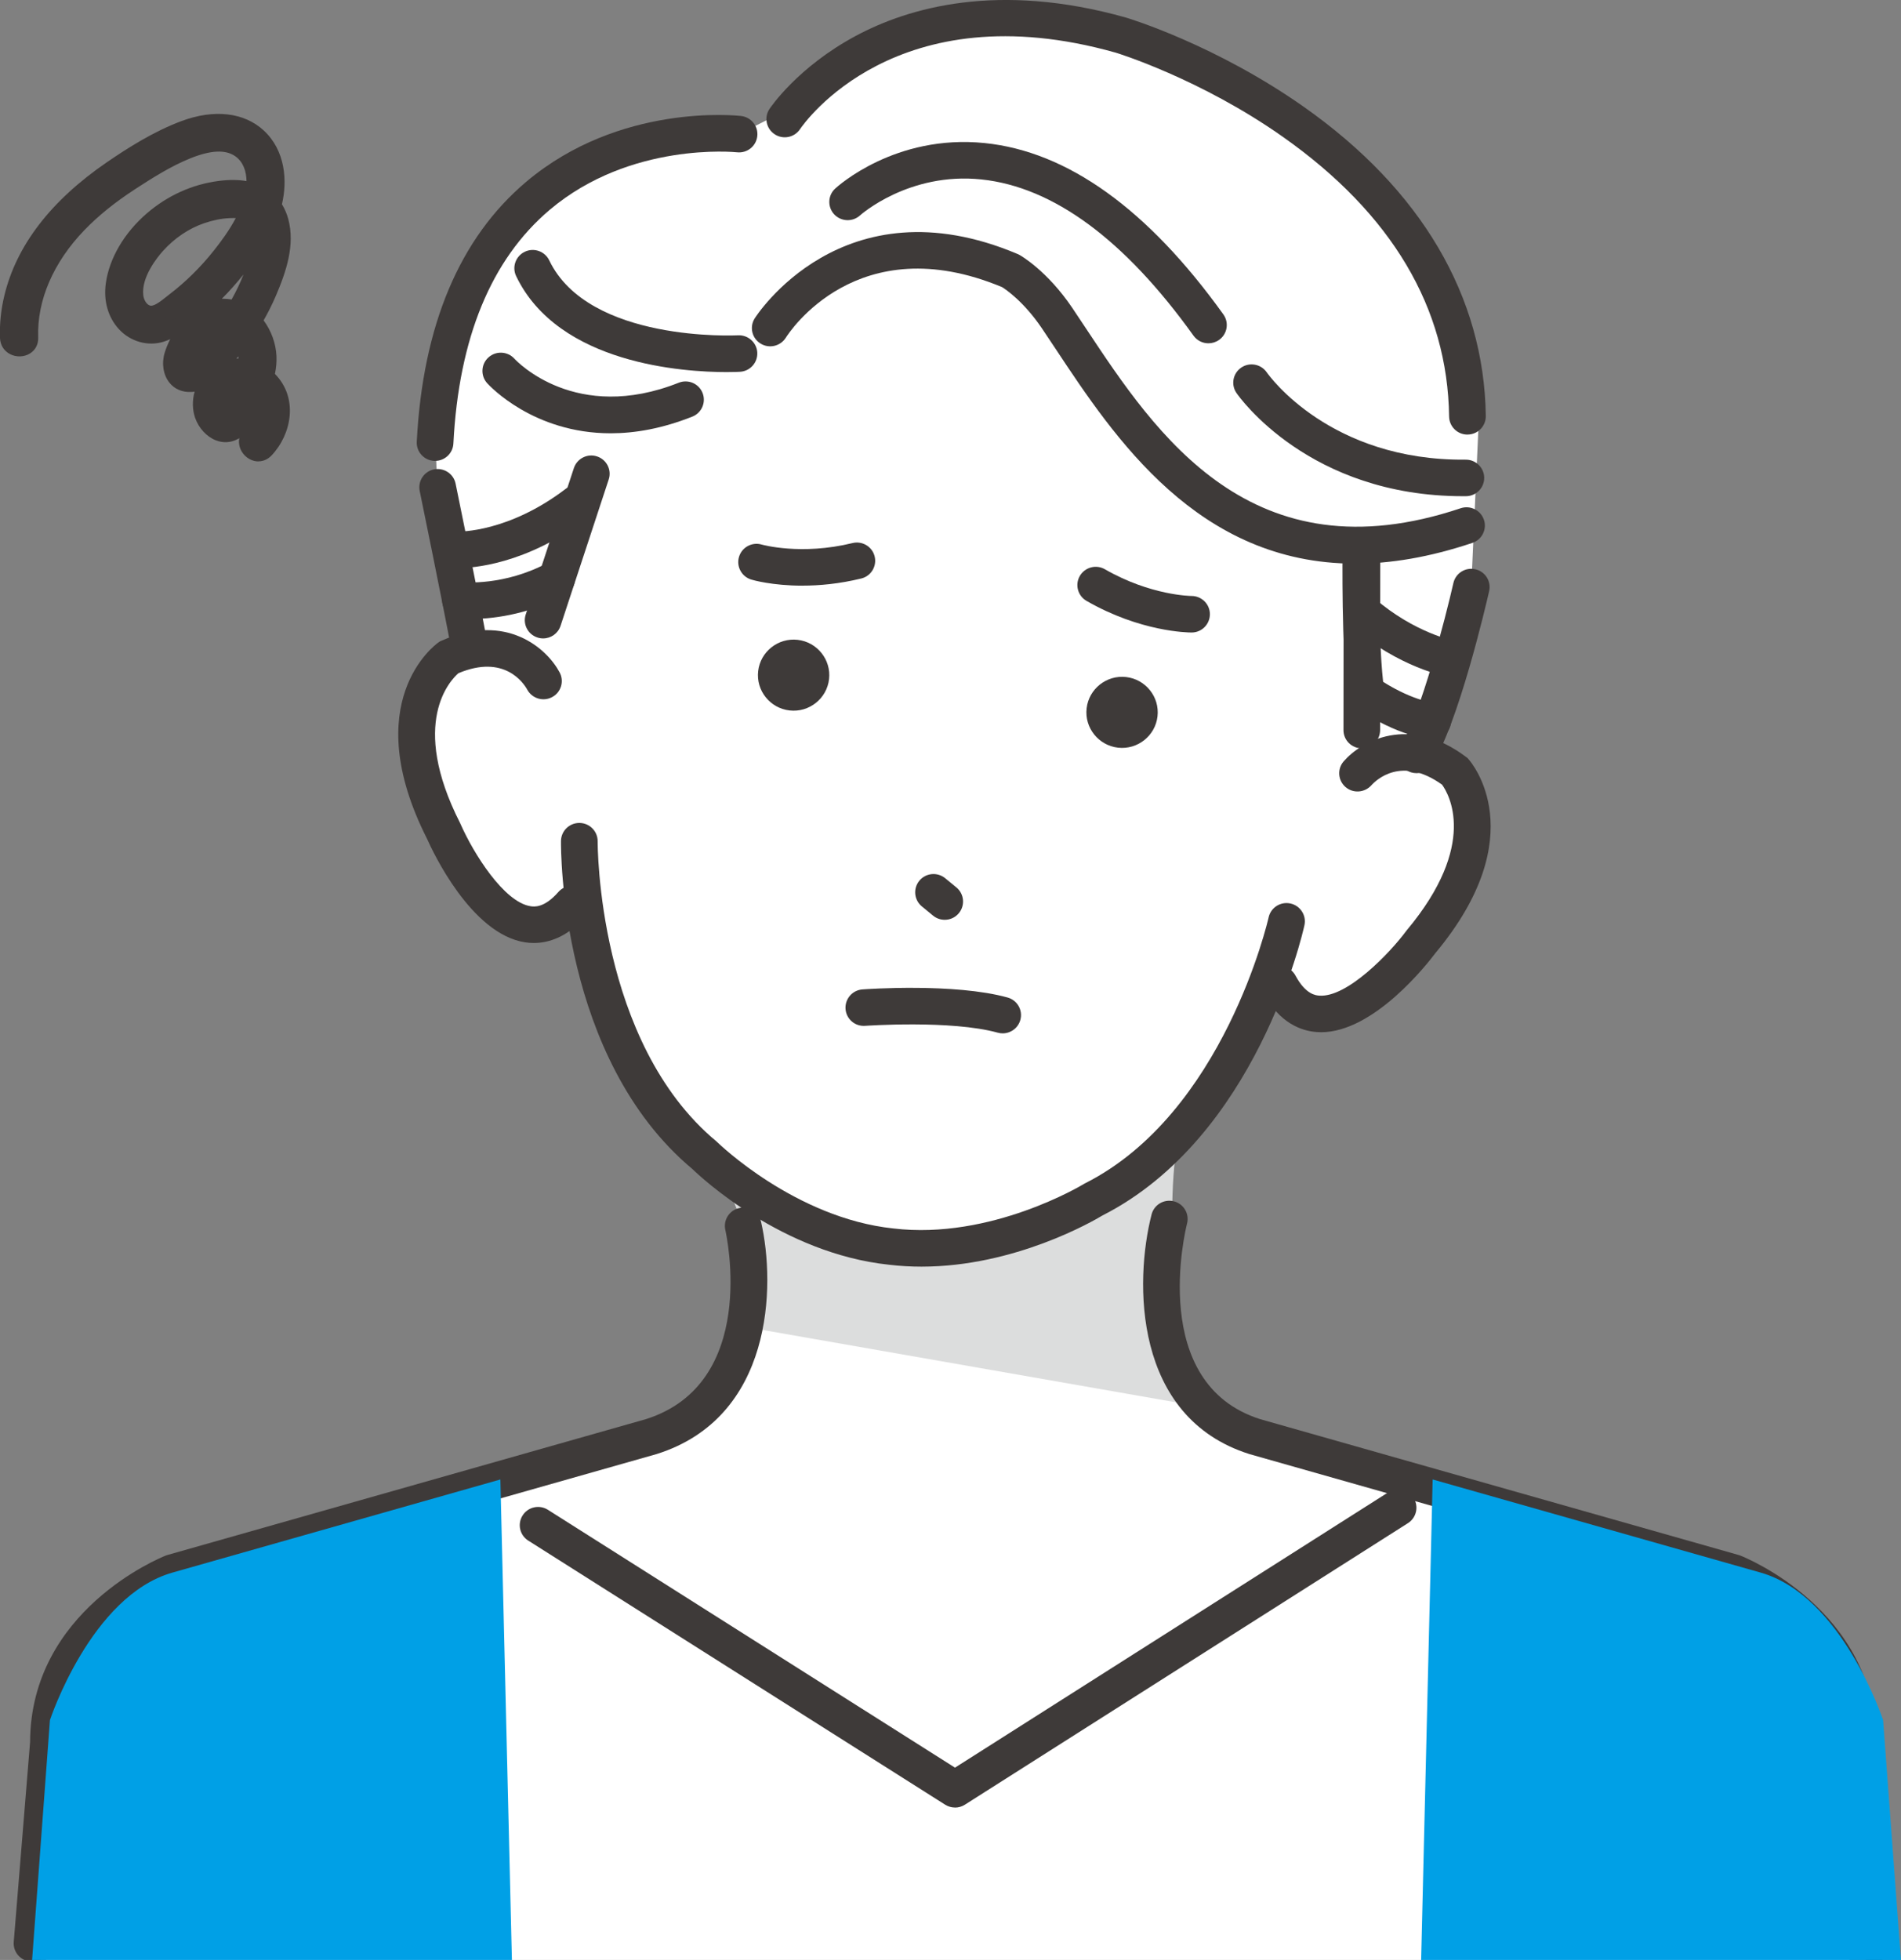
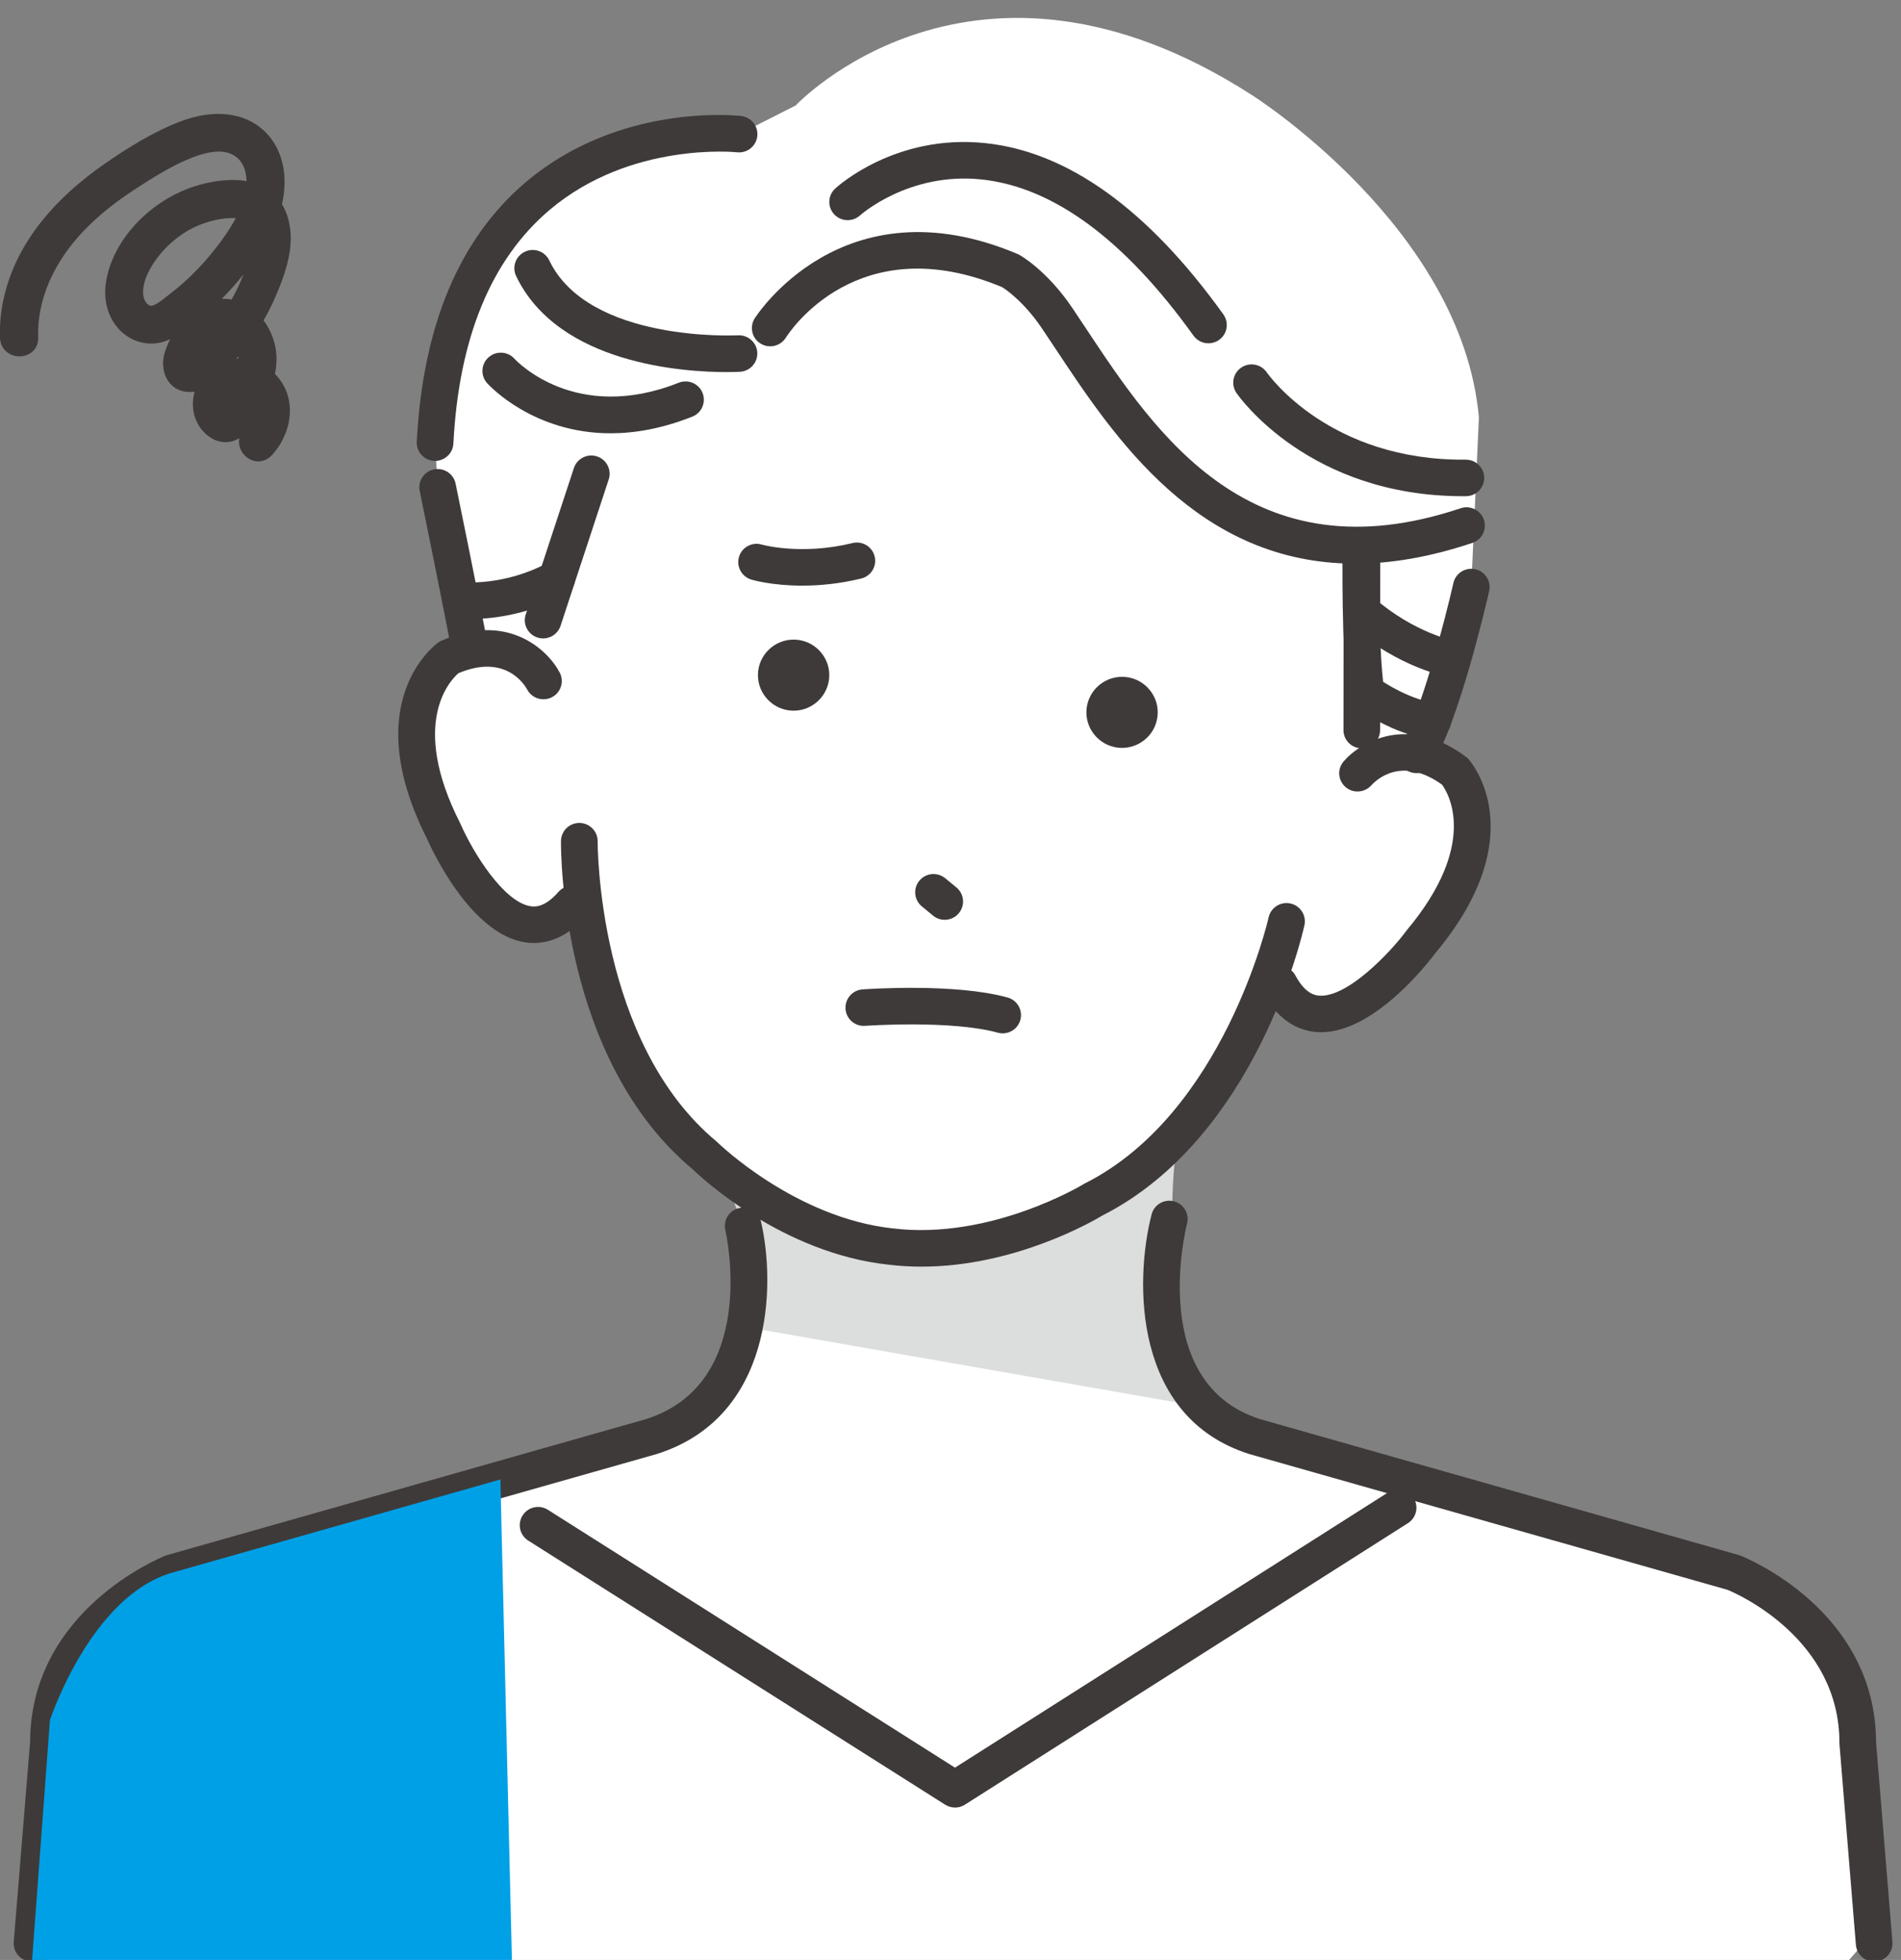
<svg xmlns="http://www.w3.org/2000/svg" width="130" height="134" viewBox="0 0 130 134" fill="none">
  <rect x="0" y="0" width="130" height="134" fill="#808080" stroke="none" />
  <g clip-path="url(#clip0_345_7154)">
    <path d="M125.661 115.329C125.661 115.329 122.87 108.945 116.892 107.25L92.231 100.25C92.231 100.25 80.814 99.001 78.997 91.182C78.997 91.182 77.306 78.138 81.879 72.102H47.75C52.326 78.138 50.632 91.182 50.632 91.182C48.814 99.001 37.398 100.25 37.398 100.25L12.736 107.25C6.756 108.948 3.968 115.329 3.968 115.329L2.189 132.865L3.228 134.062H126.401L127.44 132.865L125.661 115.329Z" fill="white" />
    <path d="M49.125 79.998C49.125 79.998 52.466 85.371 51.096 90.744L80.781 95.939C80.781 95.939 79.363 80.833 80.781 77.272L49.125 79.995V79.998Z" fill="#DCDDDD" />
    <path d="M100.298 54.218C99.454 52.865 98.418 52.134 97.392 51.767L100.612 40.135L101.134 28.551C99.993 15.556 85.602 6.493 85.602 6.493C66.549 -5.765 54.413 7.211 54.413 7.211L50.544 9.169C42.223 8.167 34.365 15.923 34.365 15.923C28.643 20.636 29.935 33.311 29.935 33.311L32.578 44.334C31.731 44.43 30.829 44.832 29.924 45.739C29.924 45.739 24.738 54.067 35.663 63.579C35.663 63.579 39.001 63.176 39.955 61.87C39.955 61.87 43.186 84.228 60.907 85.272C78.411 88.219 86.811 67.541 86.811 67.541C87.447 69.029 90.403 69.779 90.403 69.779C104.252 63.162 100.301 54.215 100.301 54.215L100.298 54.218Z" fill="white" />
    <path d="M63.019 86.6C62.288 86.6 61.545 86.559 60.794 86.469C53.48 85.694 47.923 80.482 47.349 79.926C38.3 72.365 38.355 58.104 38.363 57.499C38.371 56.814 38.929 56.264 39.617 56.264H39.63C40.323 56.272 40.879 56.836 40.871 57.526C40.871 57.663 40.829 71.255 48.996 78.039L49.075 78.113C49.128 78.162 54.391 83.278 61.078 83.987C67.773 84.795 74.053 80.989 74.116 80.95L74.21 80.898C83.696 76.111 86.724 62.858 86.754 62.724C86.902 62.05 87.57 61.623 88.247 61.771C88.923 61.919 89.352 62.585 89.204 63.258C89.074 63.85 85.912 77.757 75.389 83.103C74.776 83.473 69.403 86.6 63.019 86.6Z" fill="#3E3A39" />
    <path d="M36.504 64.472C36.29 64.472 36.086 64.455 35.902 64.425C32.204 63.855 29.564 58.164 29.207 57.356C24.461 47.979 29.746 44.09 29.974 43.929L30.076 43.858L30.191 43.806C34.643 41.828 37.425 44.364 38.275 45.983C38.597 46.593 38.36 47.349 37.744 47.667C37.134 47.985 36.38 47.752 36.056 47.149C35.819 46.722 34.5 44.701 31.349 46.027C30.821 46.484 27.967 49.39 31.459 56.261L31.489 56.327C32.38 58.356 34.469 61.681 36.284 61.958C36.512 61.993 37.208 62.1 38.181 60.988C38.635 60.468 39.427 60.413 39.95 60.867C40.472 61.319 40.527 62.111 40.071 62.629C38.792 64.088 37.502 64.472 36.501 64.472H36.504Z" fill="#3E3A39" />
-     <path d="M81.485 43.244C81.213 43.244 77.98 43.197 74.303 41.083C73.704 40.738 73.498 39.974 73.844 39.377C74.191 38.78 74.958 38.574 75.557 38.919C78.695 40.724 81.455 40.746 81.483 40.746C82.173 40.746 82.737 41.302 82.739 41.989C82.739 42.677 82.189 43.238 81.499 43.244H81.485Z" fill="#3E3A39" />
    <path d="M54.877 40.042C52.807 40.042 51.465 39.654 51.38 39.626C50.717 39.429 50.34 38.731 50.538 38.071C50.736 37.411 51.432 37.035 52.095 37.233C52.128 37.241 54.784 37.988 58.298 37.129C58.969 36.964 59.651 37.375 59.813 38.043C59.978 38.714 59.565 39.391 58.895 39.552C57.393 39.919 56.024 40.04 54.877 40.04V40.042Z" fill="#3E3A39" />
    <path d="M64.603 62.886C64.322 62.886 64.042 62.793 63.808 62.601L63.041 61.971C62.508 61.533 62.431 60.747 62.87 60.213C63.31 59.679 64.1 59.605 64.636 60.043L65.403 60.673C65.936 61.111 66.013 61.897 65.573 62.431C65.326 62.733 64.966 62.886 64.606 62.886H64.603Z" fill="#3E3A39" />
    <path d="M76.456 51.118C75.123 50.967 74.155 49.757 74.309 48.428C74.46 47.1 75.675 46.136 77.009 46.289C78.343 46.44 79.311 47.651 79.156 48.979C79.005 50.307 77.79 51.271 76.456 51.118Z" fill="#3E3A39" />
    <path d="M53.995 48.573C52.661 48.423 51.693 47.212 51.847 45.884C51.998 44.556 53.214 43.592 54.547 43.745C55.881 43.896 56.849 45.106 56.695 46.434C56.544 47.763 55.328 48.727 53.995 48.573Z" fill="#3E3A39" />
    <path d="M2.191 134.114C2.158 134.114 2.123 134.114 2.087 134.109C1.397 134.054 0.883 133.451 0.94 132.764L2.057 119.103C2.09 110.107 10.955 106.505 11.331 106.355C11.37 106.338 11.408 106.327 11.45 106.314L44.178 97.024C51.875 94.578 49.697 84.516 49.601 84.089C49.45 83.418 49.873 82.747 50.547 82.596C51.22 82.443 51.891 82.865 52.045 83.536C53.051 87.929 52.856 96.903 44.918 99.409C44.907 99.412 44.893 99.418 44.882 99.42L12.203 108.696C11.477 109 4.562 112.068 4.562 119.153C4.562 119.185 4.562 119.221 4.559 119.254L3.437 132.964C3.385 133.616 2.835 134.111 2.189 134.111L2.191 134.114Z" fill="#3E3A39" />
    <path d="M128.163 134.114C127.517 134.114 126.967 133.618 126.915 132.966L125.793 119.257C125.793 119.224 125.79 119.188 125.79 119.155C125.79 112.076 118.889 109.006 118.149 108.699L85.47 99.423C85.47 99.423 85.445 99.417 85.434 99.412C77.477 96.898 77.581 87.6 78.75 83.034C78.92 82.366 79.602 81.961 80.273 82.133C80.944 82.303 81.348 82.983 81.177 83.651C81.059 84.116 78.513 94.589 86.174 97.026L118.902 106.316C118.944 106.327 118.982 106.341 119.021 106.357C119.4 106.505 128.262 110.107 128.295 119.106L129.412 132.767C129.467 133.454 128.955 134.056 128.265 134.111C128.229 134.114 128.196 134.117 128.161 134.117L128.163 134.114Z" fill="#3E3A39" />
    <path d="M90.339 70.571C90.24 70.571 90.138 70.568 90.04 70.56C88.986 70.483 87.496 69.954 86.38 67.876C86.053 67.268 86.284 66.512 86.894 66.186C87.504 65.863 88.263 66.09 88.591 66.701C89.289 68.002 89.99 68.054 90.221 68.07C92.124 68.213 95.047 65.156 96.16 63.655L96.204 63.598C101.132 57.71 99.05 54.245 98.616 53.648C95.841 51.654 94.101 53.333 93.776 53.695C93.317 54.204 92.528 54.259 92.011 53.807C91.494 53.355 91.434 52.58 91.882 52.06C93.075 50.674 96.358 48.823 100.252 51.748L100.351 51.822L100.433 51.915C100.617 52.123 104.893 57.096 98.154 65.17C97.637 65.86 93.974 70.573 90.337 70.573L90.339 70.571Z" fill="#3E3A39" />
    <path d="M93.416 48.593C92.806 48.593 92.272 48.149 92.179 47.53C91.72 44.49 91.81 37.704 91.813 37.416C91.824 36.731 92.382 36.184 93.067 36.184H93.086C93.779 36.194 94.332 36.761 94.321 37.452C94.321 37.52 94.227 44.32 94.656 47.157C94.761 47.84 94.288 48.475 93.603 48.579C93.54 48.587 93.477 48.593 93.413 48.593H93.416Z" fill="#3E3A39" />
-     <path d="M100.351 29.712C99.666 29.712 99.108 29.165 99.097 28.48C98.995 21.041 95.176 14.611 87.744 9.366C82.088 5.376 76.36 3.618 76.305 3.602C61.295 -0.638 54.971 8.444 54.709 8.832C54.325 9.402 53.549 9.561 52.972 9.177C52.397 8.797 52.237 8.024 52.62 7.452C52.697 7.337 54.547 4.59 58.507 2.462C62.114 0.523 68.251 -1.268 77.012 1.205C77.278 1.285 83.152 3.081 89.138 7.288C97.183 12.943 101.495 20.258 101.607 28.444C101.615 29.134 101.063 29.701 100.37 29.709C100.364 29.709 100.359 29.709 100.353 29.709L100.351 29.712Z" fill="#3E3A39" />
    <path d="M29.754 31.511C29.732 31.511 29.71 31.511 29.688 31.511C28.998 31.476 28.464 30.89 28.5 30.2C28.91 22.249 31.431 16.268 35.993 12.423C42.375 7.047 50.349 7.893 50.684 7.931C51.371 8.011 51.866 8.63 51.787 9.314C51.707 9.999 51.088 10.489 50.398 10.412C50.291 10.402 43.112 9.676 37.59 14.348C33.592 17.73 31.376 23.106 31.005 30.326C30.972 30.994 30.416 31.511 29.754 31.511Z" fill="#3E3A39" />
    <path d="M92.671 38.536C81.923 38.536 76.217 29.931 72.192 23.859C71.867 23.372 71.554 22.895 71.246 22.441C70.025 20.633 68.79 19.795 68.535 19.634C58.622 15.495 53.934 22.775 53.739 23.087C53.373 23.67 52.603 23.854 52.015 23.492C51.426 23.131 51.242 22.367 51.602 21.781C51.66 21.685 57.597 12.297 69.596 17.369C69.637 17.385 69.678 17.407 69.717 17.429C69.794 17.47 71.603 18.497 73.327 21.049C73.638 21.51 73.957 21.992 74.284 22.485C79.055 29.682 85.593 39.538 99.889 34.748C100.546 34.529 101.255 34.88 101.478 35.534C101.698 36.189 101.346 36.896 100.689 37.117C97.739 38.106 95.077 38.539 92.668 38.539L92.671 38.536Z" fill="#3E3A39" />
-     <path d="M31.382 38.84C31.294 38.84 31.239 38.84 31.222 38.837C30.532 38.804 29.996 38.218 30.032 37.528C30.064 36.841 30.639 36.312 31.338 36.342C31.398 36.342 34.777 36.414 38.709 33.404C39.259 32.985 40.046 33.086 40.466 33.631C40.89 34.179 40.785 34.962 40.235 35.381C35.971 38.646 32.201 38.837 31.382 38.837V38.84Z" fill="#3E3A39" />
    <path d="M32.179 42.324C31.689 42.324 31.393 42.291 31.351 42.288C30.664 42.212 30.169 41.593 30.246 40.905C30.326 40.221 30.942 39.73 31.629 39.804C31.687 39.81 34.508 40.075 37.472 38.468C38.08 38.139 38.841 38.361 39.171 38.969C39.501 39.574 39.276 40.333 38.668 40.661C35.995 42.108 33.444 42.321 32.176 42.321L32.179 42.324Z" fill="#3E3A39" />
    <path d="M99.251 46.295C99.179 46.295 99.105 46.289 99.031 46.276C98.896 46.251 95.662 45.654 92.352 42.795C91.829 42.343 91.772 41.554 92.225 41.034C92.679 40.514 93.471 40.456 93.993 40.908C96.751 43.291 99.443 43.811 99.471 43.816C100.15 43.942 100.601 44.591 100.477 45.268C100.367 45.87 99.842 46.295 99.248 46.295H99.251Z" fill="#3E3A39" />
    <path d="M97.975 50.54C97.953 50.54 97.931 50.54 97.906 50.54C97.683 50.529 95.638 50.367 92.71 48.382C92.138 47.993 91.989 47.218 92.379 46.645C92.77 46.076 93.548 45.928 94.123 46.317C96.463 47.905 98.041 48.045 98.055 48.045C98.745 48.081 99.27 48.669 99.232 49.357C99.196 50.022 98.635 50.54 97.972 50.54H97.975Z" fill="#3E3A39" />
    <path d="M96.861 52.86C96.628 52.86 96.388 52.794 96.18 52.657C95.599 52.282 95.434 51.507 95.814 50.929C97.136 48.905 98.847 42.253 99.391 39.859C99.545 39.185 100.216 38.766 100.892 38.92C101.566 39.073 101.989 39.741 101.836 40.415C101.624 41.341 99.718 49.532 97.915 52.296C97.675 52.663 97.271 52.862 96.861 52.862V52.86Z" fill="#3E3A39" />
    <path d="M32.096 45.419C31.505 45.419 30.977 44.999 30.865 44.397C30.271 41.206 28.717 33.639 28.701 33.566C28.563 32.889 29 32.229 29.677 32.092C30.353 31.955 31.019 32.391 31.156 33.064C31.173 33.141 32.729 40.73 33.328 43.94C33.455 44.619 33.007 45.271 32.325 45.397C32.248 45.41 32.171 45.419 32.094 45.419H32.096Z" fill="#3E3A39" />
    <path d="M100.043 33.925C89.545 33.925 84.757 27.16 84.557 26.87C84.164 26.3 84.309 25.525 84.881 25.133C85.45 24.744 86.229 24.887 86.622 25.451C86.798 25.703 90.972 31.514 100.232 31.427H100.243C100.931 31.427 101.492 31.98 101.497 32.665C101.503 33.355 100.947 33.919 100.254 33.925C100.183 33.925 100.114 33.925 100.043 33.925Z" fill="#3E3A39" />
    <path d="M82.638 23.471C82.247 23.471 81.862 23.29 81.617 22.948C76.904 16.377 72.024 12.784 67.119 12.269C62.156 11.746 58.845 14.696 58.815 14.726C58.306 15.189 57.511 15.156 57.044 14.652C56.577 14.145 56.607 13.359 57.113 12.894C57.278 12.74 61.223 9.161 67.328 9.78C72.997 10.352 78.494 14.296 83.66 21.496C84.062 22.057 83.933 22.838 83.369 23.238C83.149 23.394 82.893 23.471 82.64 23.471H82.638Z" fill="#3E3A39" />
    <path d="M49.683 25.439C46.815 25.439 38.198 24.922 35.297 18.878C34.997 18.256 35.264 17.511 35.888 17.212C36.512 16.914 37.263 17.18 37.56 17.801C40.257 23.427 50.362 22.931 50.464 22.925C51.149 22.887 51.748 23.413 51.787 24.1C51.825 24.788 51.297 25.379 50.607 25.418C50.533 25.423 50.203 25.439 49.683 25.439Z" fill="#3E3A39" />
    <path d="M41.759 29.624C36.479 29.624 33.474 26.376 33.312 26.196C32.85 25.683 32.891 24.892 33.408 24.432C33.922 23.972 34.711 24.013 35.176 24.522C35.352 24.714 39.383 28.959 46.417 26.166C47.06 25.911 47.789 26.223 48.044 26.864C48.3 27.505 47.987 28.23 47.343 28.485C45.273 29.307 43.406 29.624 41.759 29.624Z" fill="#3E3A39" />
    <path d="M37.142 43.649C37.013 43.649 36.881 43.63 36.752 43.586C36.094 43.373 35.734 42.666 35.952 42.011L39.245 32.002C39.463 31.347 40.169 30.988 40.827 31.205C41.484 31.418 41.844 32.125 41.627 32.779L38.333 42.789C38.159 43.315 37.67 43.649 37.142 43.649Z" fill="#3E3A39" />
    <path d="M93.125 51.164C92.432 51.164 91.871 50.603 91.874 49.915L91.885 38.361C91.885 37.67 92.445 37.112 93.138 37.112C93.831 37.112 94.392 37.673 94.389 38.361L94.379 49.915C94.379 50.605 93.817 51.164 93.125 51.164Z" fill="#3E3A39" />
    <path d="M65.309 123.581C65.076 123.581 64.842 123.515 64.636 123.386L36.125 105.33C35.539 104.96 35.369 104.188 35.74 103.608C36.111 103.024 36.886 102.854 37.469 103.224L65.307 120.853L94.934 102.03C95.517 101.66 96.292 101.83 96.666 102.411C97.037 102.991 96.867 103.764 96.284 104.136L65.983 123.386C65.777 123.518 65.543 123.584 65.309 123.584V123.581Z" fill="#3E3A39" />
    <path d="M34.219 101.151L35.008 134.059H2.191L3.415 117.605C3.415 117.605 6.209 109.101 11.796 107.516L34.219 101.151Z" fill="#00A0E6" />
-     <path d="M97.972 101.151L97.183 134.059H130L128.776 117.605C128.776 117.605 125.983 109.101 120.396 107.516L97.972 101.151Z" fill="#00A0E6" />
    <path d="M68.568 70.65C68.458 70.65 68.345 70.637 68.232 70.604C65.037 69.722 59.222 70.133 59.164 70.135C58.468 70.188 57.872 69.67 57.822 68.983C57.773 68.295 58.289 67.695 58.98 67.646C59.235 67.627 65.287 67.197 68.903 68.199C69.571 68.383 69.962 69.073 69.775 69.736C69.621 70.289 69.118 70.65 68.568 70.65Z" fill="#3E3A39" />
    <path d="M2.095 23.096C1.988 20.171 3.404 17.443 5.403 15.372C6.47 14.269 7.685 13.327 8.972 12.491C10.179 11.705 11.455 10.903 12.794 10.358C13.88 9.917 15.307 9.52 16.366 10.24C17.449 10.977 17.543 12.469 17.221 13.62C16.831 15.005 15.951 16.298 15.065 17.418C14.147 18.579 13.08 19.642 11.9 20.54C11.466 20.872 10.792 21.518 10.198 21.409C9.673 21.313 9.343 20.748 9.285 20.258C9.137 19.034 9.976 17.684 10.759 16.81C11.581 15.896 12.626 15.17 13.795 14.767C14.394 14.562 15.018 14.422 15.654 14.392C16.228 14.365 16.913 14.386 17.336 14.833C18.071 15.602 17.79 16.969 17.507 17.9C17.097 19.253 16.481 20.529 15.698 21.704C15.313 22.282 14.886 22.83 14.419 23.342C14.191 23.591 13.957 23.835 13.712 24.07C13.591 24.188 13.468 24.303 13.341 24.416C13.316 24.438 12.97 24.684 12.962 24.717C12.964 24.703 13.22 24.928 13.226 24.928C13.22 24.928 13.281 24.662 13.289 24.64C13.382 24.375 13.539 24.103 13.679 23.849C13.941 23.383 14.265 22.852 14.771 22.613C15.772 22.148 16.674 23.293 16.803 24.205C16.894 24.848 16.696 25.541 16.445 26.133C16.3 26.475 16.121 26.806 15.937 27.13C15.846 27.288 15.755 27.445 15.662 27.598C15.61 27.683 15.321 28.036 15.332 28.127C15.332 28.137 15.302 28.135 15.315 28.157C15.351 28.209 14.914 28.781 15.516 28.173C15.489 28.201 15.39 28.042 15.384 28.033C15.285 27.886 15.258 27.707 15.285 27.483C15.321 27.176 15.538 26.76 15.912 26.617C16.836 26.264 17.757 27.242 17.741 28.165C17.73 28.732 17.474 29.269 17.086 29.679C16.393 30.411 17.501 31.514 18.194 30.783C19.434 29.477 19.781 27.297 18.431 25.93C17.213 24.698 15.062 24.662 14.108 26.226C13.723 26.858 13.591 27.691 13.839 28.398C14.141 29.26 15.082 30.055 16.019 29.556C16.451 29.329 16.704 28.907 16.949 28.505C17.207 28.077 17.46 27.647 17.675 27.198C18.095 26.322 18.428 25.36 18.387 24.375C18.318 22.718 17.001 20.894 15.194 20.946C14.334 20.97 13.558 21.422 13.014 22.069C12.486 22.693 12.002 23.49 11.766 24.276C11.48 25.221 11.914 26.346 13.061 26.281C13.979 26.229 14.774 25.259 15.359 24.635C16.619 23.293 17.653 21.734 18.378 20.047C19.03 18.533 19.657 16.764 19.212 15.104C18.994 14.293 18.466 13.562 17.697 13.192C16.863 12.793 15.926 12.776 15.024 12.891C13.297 13.113 11.694 13.858 10.383 14.992C9.09 16.106 7.996 17.728 7.759 19.439C7.622 20.425 7.834 21.406 8.516 22.153C9.145 22.844 10.121 23.153 11.026 22.877C11.977 22.586 12.822 21.825 13.569 21.2C14.273 20.612 14.933 19.968 15.541 19.28C16.808 17.848 18.013 16.186 18.631 14.362C19.201 12.68 19.063 10.577 17.683 9.309C16.28 8.016 14.287 8.148 12.61 8.772C10.839 9.429 9.167 10.467 7.616 11.53C4.496 13.666 1.707 16.586 0.808 20.357C0.594 21.255 0.495 22.184 0.528 23.104C0.564 24.106 2.131 24.109 2.095 23.104V23.096Z" fill="#3E3A39" />
    <path d="M17.672 31.547C17.578 31.547 17.485 31.536 17.391 31.514C16.927 31.405 16.536 31.032 16.396 30.567C16.336 30.361 16.325 30.156 16.366 29.959C16.333 29.978 16.3 29.997 16.264 30.016C15.783 30.271 15.263 30.301 14.76 30.104C14.133 29.86 13.589 29.271 13.344 28.57C13.149 28.014 13.143 27.373 13.308 26.774C13.237 26.787 13.162 26.796 13.085 26.798C12.472 26.831 11.936 26.607 11.581 26.157C11.164 25.632 11.04 24.851 11.26 24.122C11.351 23.821 11.48 23.506 11.639 23.191C11.488 23.26 11.334 23.317 11.175 23.367C10.102 23.695 8.906 23.353 8.125 22.498C7.386 21.688 7.069 20.573 7.237 19.363C7.473 17.662 8.494 15.923 10.036 14.592C11.455 13.368 13.154 12.601 14.955 12.371C15.665 12.28 16.294 12.283 16.858 12.382C16.847 11.713 16.635 11.051 16.066 10.667C15.398 10.213 14.389 10.268 12.986 10.837C11.691 11.363 10.432 12.157 9.252 12.924C7.864 13.828 6.726 14.745 5.774 15.731C3.643 17.939 2.521 20.546 2.612 23.074C2.629 23.537 2.425 23.934 2.051 24.166C1.647 24.418 1.108 24.435 0.676 24.205C0.264 23.988 0.019 23.588 -2.21068e-05 23.112C-0.036 22.159 0.063 21.189 0.294 20.225C1.114 16.791 3.476 13.718 7.314 11.089C8.678 10.155 10.493 8.989 12.42 8.274C14.645 7.447 16.69 7.682 18.032 8.917C19.528 10.298 19.657 12.382 19.28 13.965C19.467 14.269 19.613 14.606 19.712 14.967C20.188 16.75 19.58 18.558 18.854 20.25C18.61 20.817 18.334 21.37 18.027 21.904C18.552 22.611 18.868 23.49 18.907 24.35C18.923 24.744 18.89 25.147 18.802 25.566C20.416 27.201 19.951 29.682 18.571 31.139C18.321 31.402 18.005 31.542 17.672 31.542V31.547ZM18.134 27.442C18.219 27.68 18.263 27.929 18.258 28.178C18.244 28.849 17.961 29.51 17.46 30.038C17.389 30.112 17.369 30.183 17.394 30.268C17.427 30.378 17.529 30.476 17.631 30.501C17.677 30.512 17.732 30.512 17.809 30.43C18.698 29.493 19.102 27.943 18.425 26.785C18.343 26.993 18.247 27.206 18.142 27.425C18.139 27.431 18.137 27.439 18.134 27.445V27.442ZM16.11 25.555C16.08 25.555 16.05 25.56 16.022 25.563C15.398 25.634 14.878 25.966 14.554 26.497C14.229 27.028 14.144 27.691 14.331 28.228C14.474 28.639 14.799 29.003 15.142 29.134C15.359 29.219 15.568 29.208 15.775 29.096C16.077 28.934 16.283 28.595 16.5 28.236C16.671 27.954 16.822 27.697 16.96 27.447C16.888 27.357 16.806 27.277 16.715 27.212C16.666 27.179 16.61 27.143 16.544 27.119C16.495 27.209 16.443 27.299 16.393 27.387C16.303 27.549 16.206 27.707 16.113 27.866C16.094 27.899 16.052 27.959 16 28.028C15.97 28.069 15.915 28.143 15.874 28.203L15.907 28.436L15.827 28.474L15.893 28.54L15.717 28.718H15.711C15.472 28.937 15.206 29.096 14.895 28.869C14.724 28.743 14.568 28.502 14.799 28.069V28.064L14.812 28.022C14.76 27.847 14.746 27.65 14.771 27.428C14.823 26.963 15.148 26.36 15.728 26.138C15.786 26.116 15.846 26.097 15.904 26.081C15.926 26.031 15.948 25.982 15.97 25.933C16.025 25.804 16.072 25.678 16.113 25.558L16.11 25.555ZM15.546 28.203L15.678 28.241C15.648 28.17 15.599 28.102 15.524 28.044L15.516 28.039L15.511 28.168L15.549 28.203H15.546ZM14.812 28.135C14.812 28.159 14.812 28.181 14.818 28.206C14.815 28.181 14.812 28.157 14.812 28.135ZM16.993 26.179C17.103 26.229 17.21 26.289 17.314 26.36C17.356 26.39 17.397 26.42 17.435 26.45C17.507 26.278 17.567 26.111 17.622 25.947C17.477 25.853 17.32 25.777 17.158 25.714C17.111 25.864 17.056 26.018 16.995 26.177L16.993 26.179ZM15.23 21.466C15.23 21.466 15.214 21.466 15.206 21.466C14.551 21.485 13.897 21.828 13.41 22.405C12.879 23.035 12.461 23.772 12.263 24.427C12.145 24.821 12.2 25.259 12.404 25.517C12.547 25.697 12.753 25.779 13.028 25.763C13.374 25.744 13.737 25.506 14.075 25.207L13.388 25.426C13.107 25.514 12.921 25.355 12.819 25.267C12.772 25.229 12.711 25.174 12.678 25.152C12.703 25.172 12.736 25.191 12.78 25.207C12.72 25.114 12.673 24.961 12.739 24.676L12.456 24.618L12.516 24.325L12.69 24.265C12.758 24.207 12.844 24.144 12.954 24.062L12.989 24.035C13.058 23.898 13.132 23.767 13.201 23.643L13.229 23.597C13.534 23.052 13.916 22.444 14.556 22.145C14.645 22.104 14.732 22.071 14.82 22.047C14.963 21.855 15.104 21.66 15.236 21.466H15.23ZM12.912 25.234C12.984 25.243 13.063 25.234 13.149 25.202L13.094 25.056L12.912 25.234ZM13.806 24.741L14.205 25.081C14.414 24.884 14.611 24.67 14.785 24.481L14.972 24.279C15.263 23.969 15.541 23.649 15.802 23.32C15.717 23.233 15.626 23.159 15.533 23.109C15.475 23.079 15.417 23.054 15.362 23.044C15.184 23.265 14.999 23.482 14.807 23.693C14.57 23.953 14.326 24.205 14.075 24.446C13.996 24.522 13.919 24.596 13.839 24.67C13.828 24.695 13.817 24.717 13.809 24.741H13.806ZM17.345 24.678C17.518 24.733 17.686 24.802 17.848 24.884C17.862 24.72 17.867 24.558 17.859 24.399C17.837 23.884 17.68 23.353 17.416 22.887C17.309 23.049 17.196 23.208 17.081 23.367C17.199 23.613 17.281 23.876 17.317 24.139C17.342 24.314 17.35 24.495 17.342 24.681L17.345 24.678ZM16.294 24.366C16.253 24.416 16.209 24.465 16.168 24.514C16.212 24.514 16.259 24.514 16.303 24.514C16.303 24.465 16.3 24.416 16.294 24.369V24.366ZM14.961 8.827C14.128 8.827 13.336 9.052 12.789 9.254C10.968 9.931 9.225 11.051 7.908 11.952C4.289 14.43 2.07 17.295 1.312 20.472C1.103 21.343 1.015 22.222 1.045 23.079C1.048 23.183 1.086 23.249 1.166 23.29C1.268 23.342 1.411 23.342 1.499 23.29C1.523 23.273 1.573 23.243 1.57 23.117C1.468 20.305 2.695 17.426 5.024 15.016C6.03 13.973 7.226 13.006 8.683 12.061C9.904 11.267 11.213 10.443 12.593 9.881C13.237 9.618 15.197 8.824 16.657 9.813C17.658 10.492 17.952 11.65 17.895 12.713C17.903 12.719 17.914 12.721 17.922 12.727C18.087 12.806 18.244 12.899 18.392 13.006C18.513 11.859 18.285 10.569 17.325 9.687C16.622 9.041 15.772 8.827 14.963 8.827H14.961ZM16.003 22.183L16.03 22.197C16.171 22.274 16.305 22.37 16.429 22.482C16.531 22.337 16.63 22.186 16.726 22.038C16.591 21.923 16.448 21.825 16.297 21.74C16.242 21.825 16.187 21.91 16.129 21.997C16.088 22.06 16.044 22.123 16.003 22.186V22.183ZM15.918 13.351C15.659 13.351 15.381 13.37 15.087 13.409C13.492 13.614 11.983 14.296 10.721 15.386C9.387 16.536 8.472 18.078 8.271 19.511C8.183 20.146 8.219 21.061 8.898 21.803C9.406 22.362 10.182 22.586 10.867 22.378C11.634 22.142 12.379 21.515 13.036 20.962L13.229 20.8C13.91 20.228 14.556 19.601 15.145 18.936C16.036 17.93 16.74 16.977 17.273 16.057C17.254 15.772 17.188 15.537 17.075 15.353C16.597 16.268 15.997 17.079 15.472 17.744C14.507 18.963 13.41 20.045 12.214 20.959C12.151 21.006 12.085 21.061 12.013 21.118C11.518 21.518 10.839 22.063 10.099 21.926C9.296 21.778 8.843 20.992 8.763 20.327C8.562 18.678 9.819 17.079 10.366 16.468C11.274 15.457 12.401 14.699 13.622 14.28C14.309 14.044 14.986 13.907 15.626 13.877C15.92 13.863 16.25 13.863 16.572 13.918C16.624 13.776 16.671 13.631 16.712 13.485C16.718 13.466 16.723 13.447 16.729 13.428C16.479 13.379 16.209 13.357 15.92 13.357L15.918 13.351ZM16.831 20.839C16.982 20.924 17.128 21.022 17.265 21.129C17.493 20.71 17.702 20.283 17.892 19.845C18.513 18.399 19.041 16.873 18.753 15.457C18.623 15.742 18.48 16.027 18.321 16.317C18.307 17.049 18.101 17.728 18.002 18.054C17.713 19.007 17.32 19.941 16.828 20.839H16.831ZM15.951 14.907C15.86 14.907 15.766 14.91 15.676 14.915C15.131 14.94 14.556 15.057 13.963 15.26C12.909 15.622 11.936 16.279 11.144 17.158C10.79 17.552 9.646 18.938 9.8 20.198C9.835 20.499 10.033 20.852 10.289 20.899C10.556 20.948 11.056 20.546 11.356 20.305C11.436 20.242 11.51 20.182 11.579 20.13C12.706 19.27 13.74 18.248 14.65 17.098C15.104 16.525 15.673 15.761 16.124 14.91C16.066 14.91 16.008 14.907 15.951 14.907ZM15.266 20.425C15.461 20.425 15.654 20.445 15.838 20.477C16.151 19.919 16.424 19.349 16.652 18.766C16.424 19.048 16.184 19.333 15.929 19.62C15.684 19.897 15.431 20.165 15.172 20.425H15.175C15.206 20.425 15.236 20.425 15.266 20.425ZM17.537 14.318C17.598 14.367 17.655 14.419 17.71 14.477C17.79 14.562 17.862 14.649 17.925 14.742C18.002 14.556 18.071 14.373 18.131 14.192C18.131 14.187 18.134 14.181 18.137 14.176C18.007 14.03 17.864 13.905 17.705 13.8C17.655 13.976 17.598 14.148 17.534 14.318H17.537Z" fill="#3E3A39" />
  </g>
  <defs>
    <clipPath id="clip0_345_7154">
      <rect width="130" height="134" fill="white" />
    </clipPath>
  </defs>
</svg>